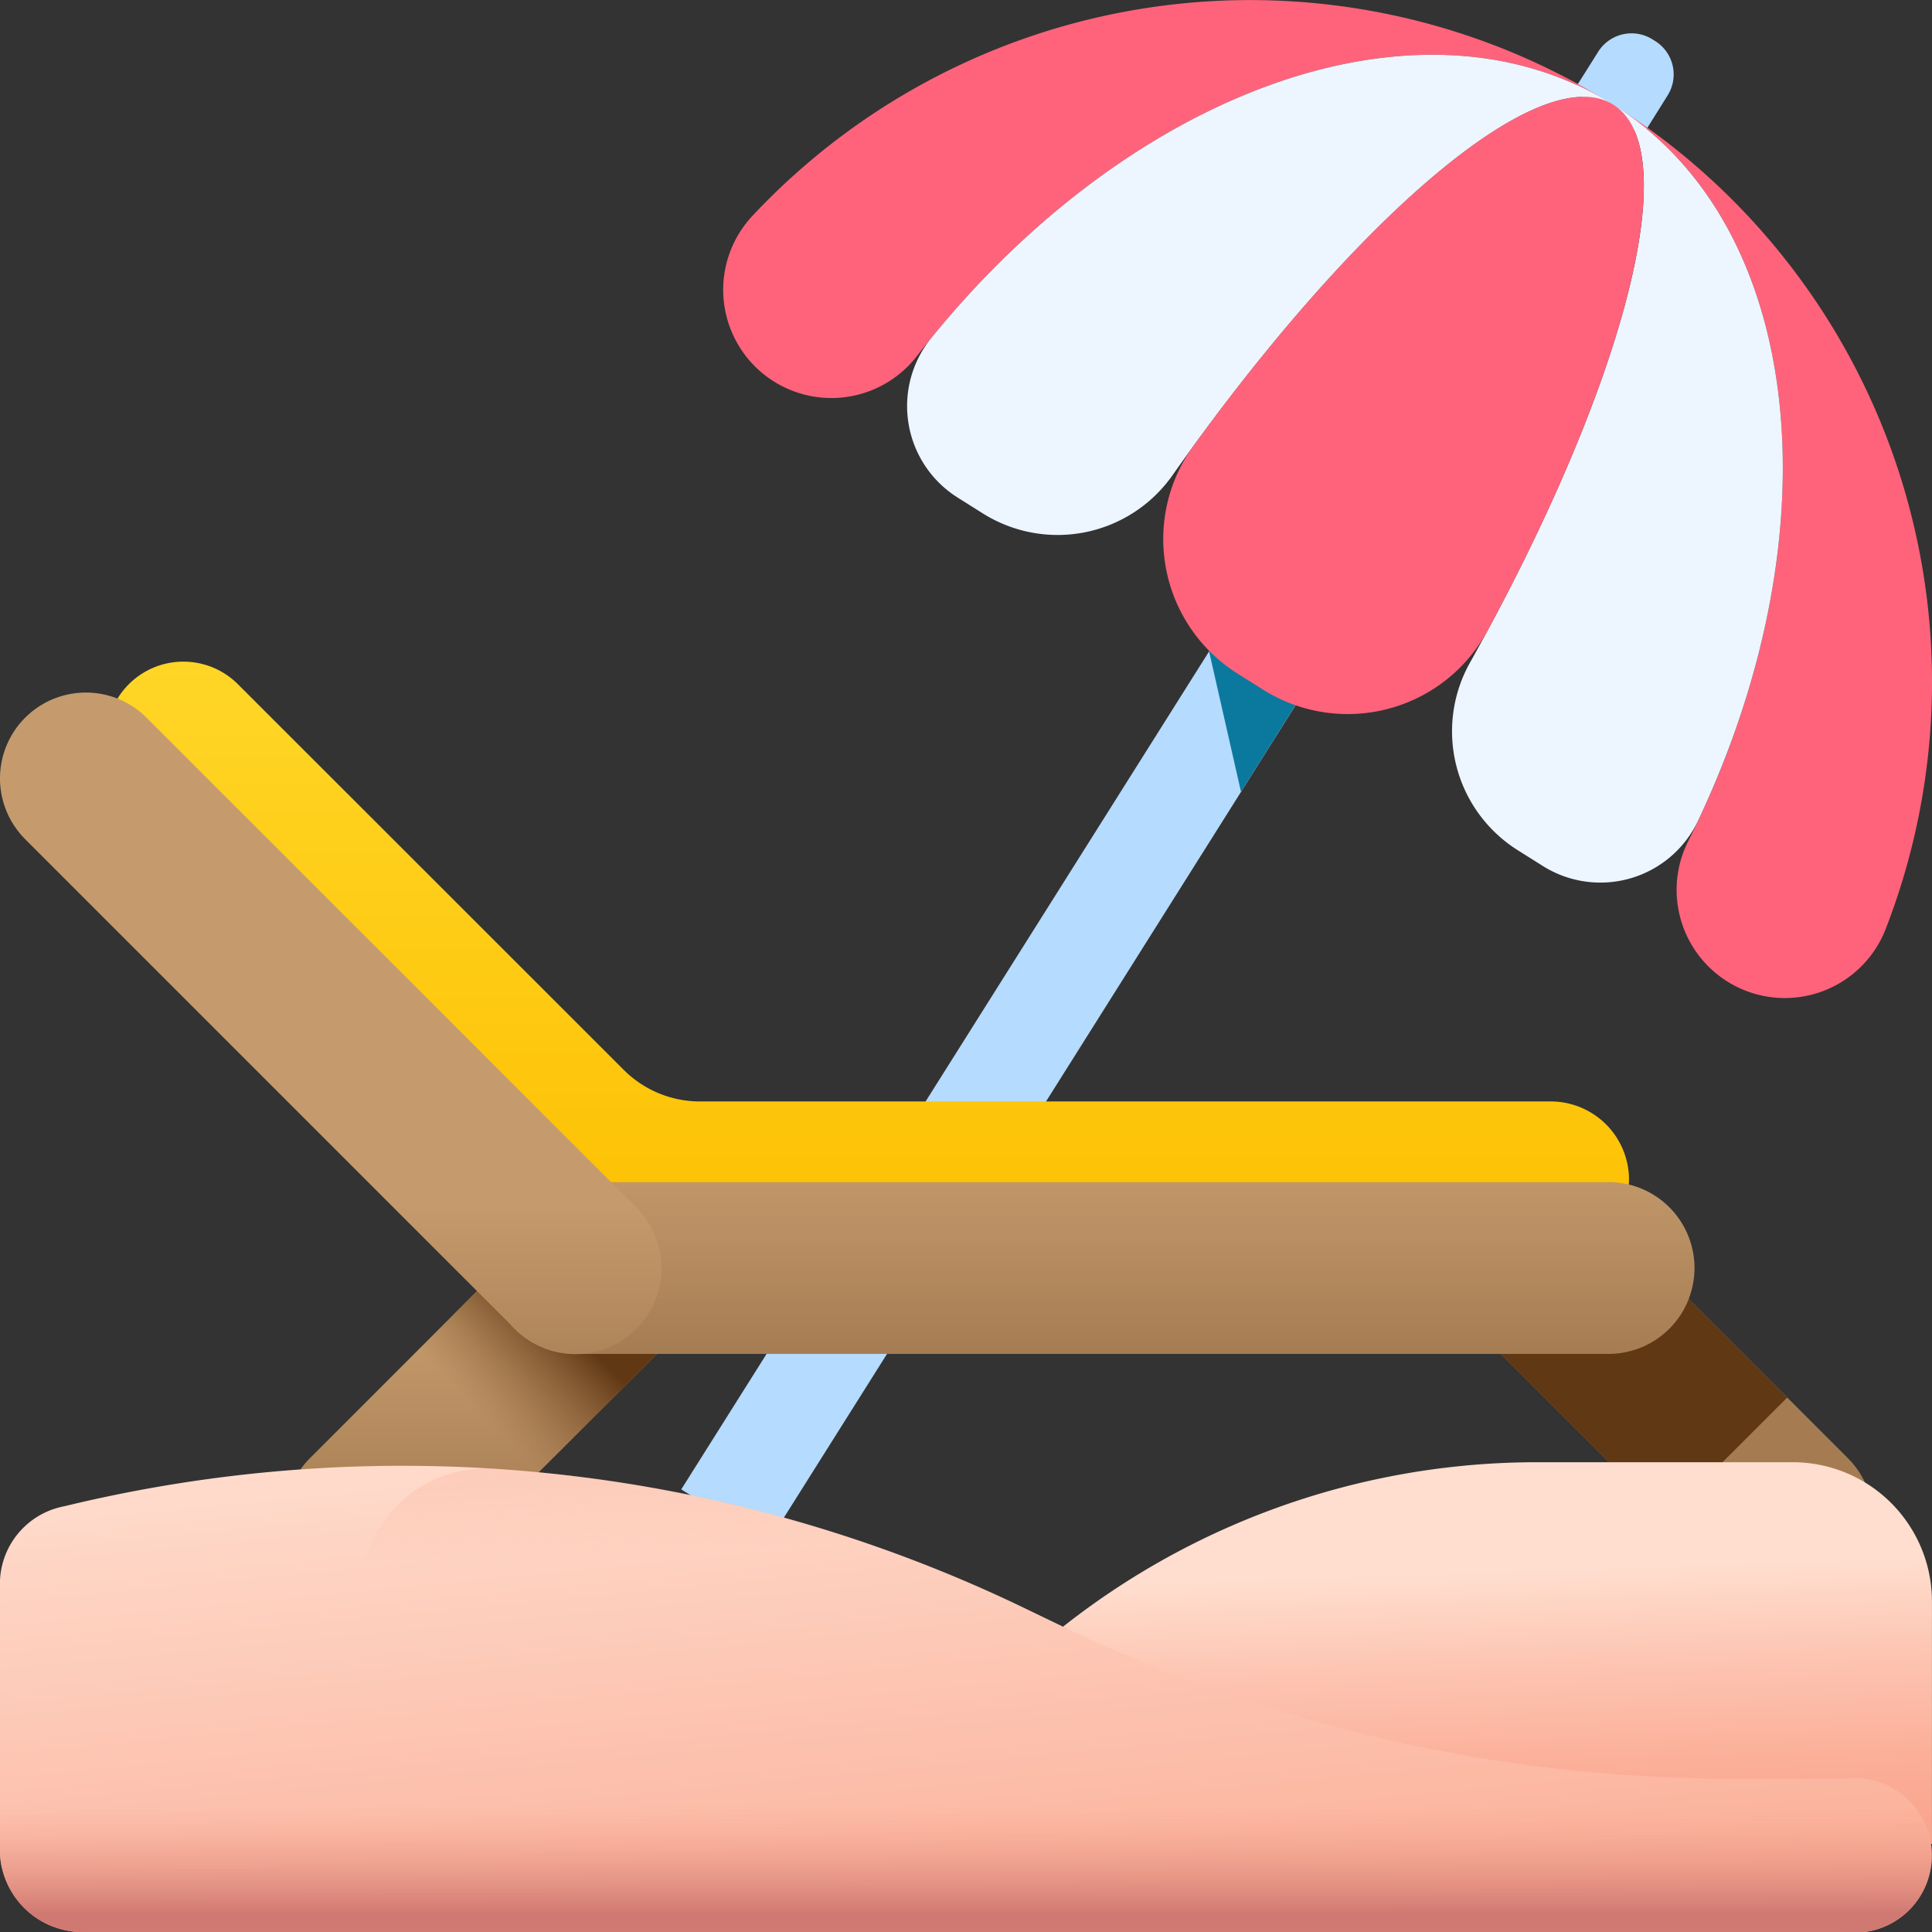
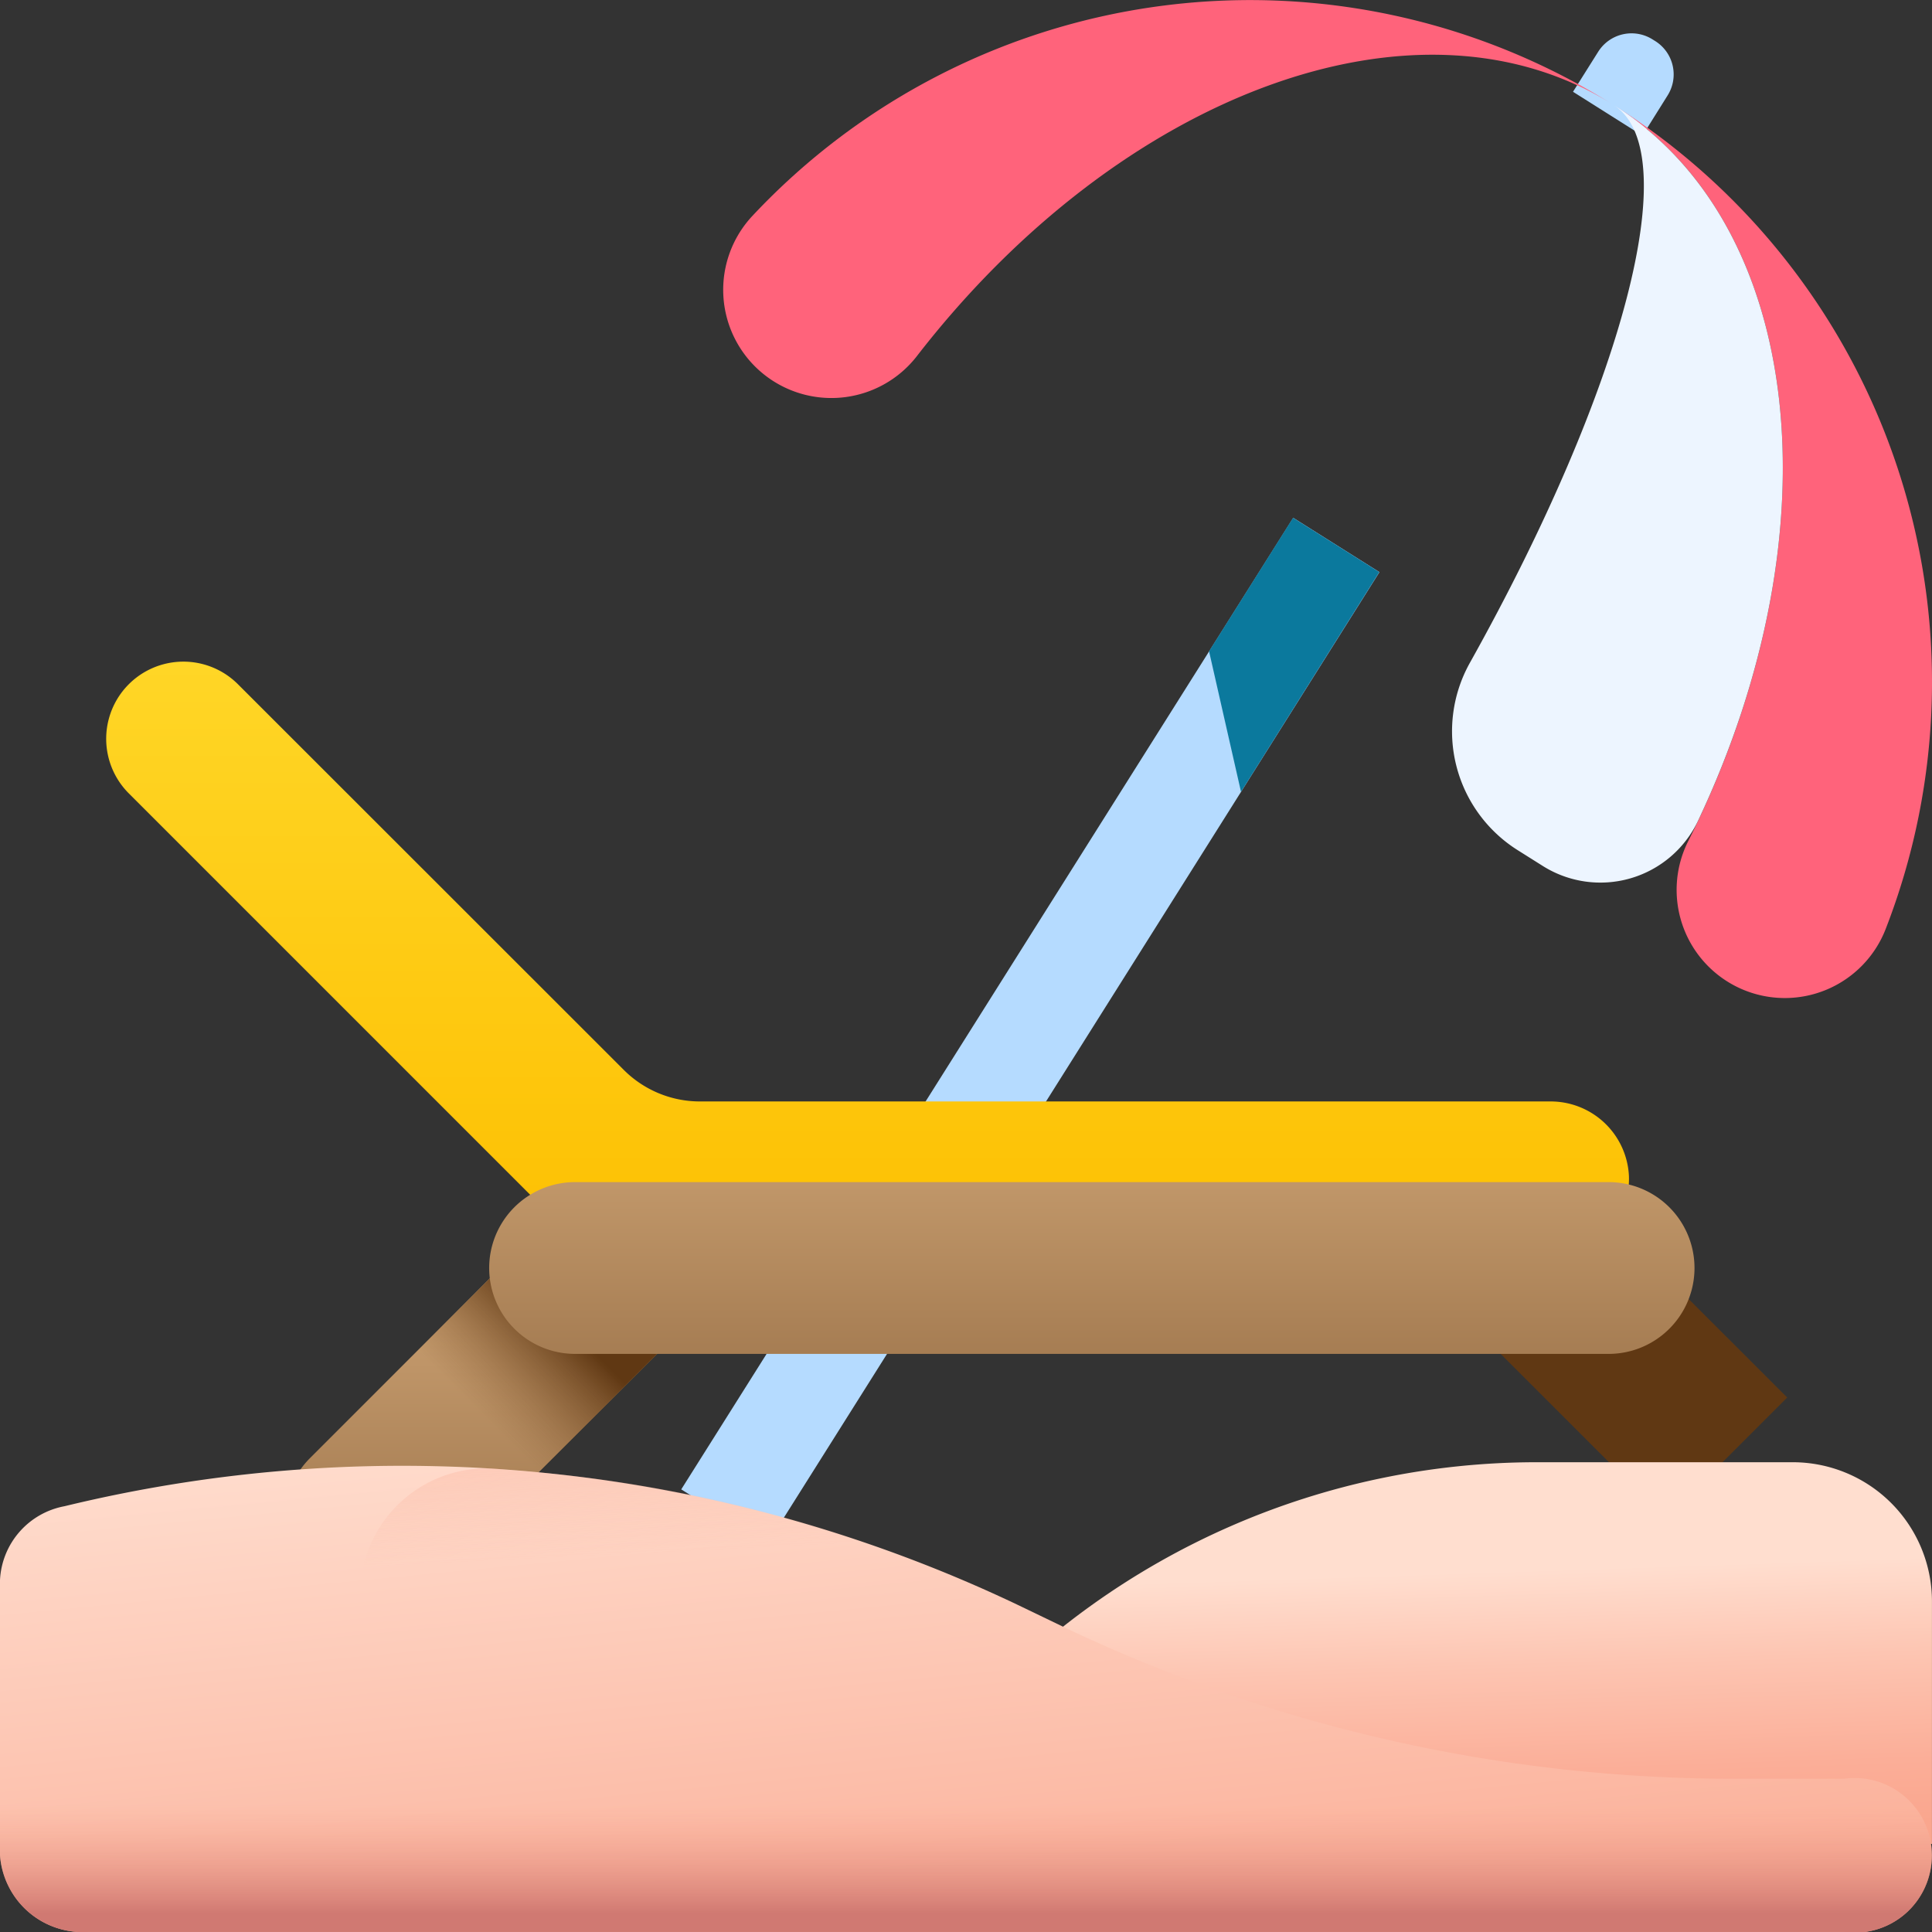
<svg xmlns="http://www.w3.org/2000/svg" xmlns:xlink="http://www.w3.org/1999/xlink" width="52.86" height="52.86" viewBox="0 0 52.86 52.86">
  <rect x="0" y="0" width="52.86" height="52.86" fill="#333333" stroke="none" />
  <defs>
    <linearGradient id="linear-gradient" x1="112.728" y1="-34.082" x2="113.268" y2="-34.082" gradientUnits="objectBoundingBox">
      <stop offset="0" stop-color="#b5dbff" />
      <stop offset="1" stop-color="#48b2e3" />
    </linearGradient>
    <linearGradient id="linear-gradient-2" x1="17.517" y1="-2.766" x2="17.614" y2="-2.766" xlink:href="#linear-gradient" />
    <linearGradient id="linear-gradient-3" x1="69.669" y1="-11.512" x2="68.786" y2="-12.238" gradientUnits="objectBoundingBox">
      <stop offset="0" stop-color="#b5dbff" stop-opacity="0" />
      <stop offset="0.173" stop-color="#8fc5e9" stop-opacity="0.173" />
      <stop offset="0.454" stop-color="#56a4c8" stop-opacity="0.455" />
      <stop offset="0.696" stop-color="#2d8db1" stop-opacity="0.694" />
      <stop offset="0.885" stop-color="#147ea2" stop-opacity="0.886" />
      <stop offset="1" stop-color="#0b799d" />
    </linearGradient>
    <linearGradient id="linear-gradient-4" x1="13.157" y1="-7.963" x2="13.281" y2="-7.828" gradientUnits="objectBoundingBox">
      <stop offset="0" stop-color="#ff637b" />
      <stop offset="1" stop-color="#e63950" />
    </linearGradient>
    <linearGradient id="linear-gradient-5" x1="36.734" y1="-3.563" x2="37.495" y2="-3.581" xlink:href="#linear-gradient-4" />
    <linearGradient id="linear-gradient-6" x1="35.19" y1="-4.088" x2="35.827" y2="-4.041" gradientUnits="objectBoundingBox">
      <stop offset="0" stop-color="#edf5ff" />
      <stop offset="1" stop-color="#d5e8fe" />
    </linearGradient>
    <linearGradient id="linear-gradient-7" x1="16.574" y1="-6.616" x2="16.886" y2="-6.45" xlink:href="#linear-gradient-6" />
    <linearGradient id="linear-gradient-8" x1="24.286" y1="-5.176" x2="24.69" y2="-5.077" xlink:href="#linear-gradient-4" />
    <linearGradient id="linear-gradient-9" x1="0.5" y1="-0.178" x2="0.5" y2="1.037" gradientUnits="objectBoundingBox">
      <stop offset="0" stop-color="#ffda2d" />
      <stop offset="1" stop-color="#fdbf00" />
    </linearGradient>
    <linearGradient id="linear-gradient-10" x1="-0.073" y1="0.321" x2="-0.073" y2="0.823" gradientUnits="objectBoundingBox">
      <stop offset="0" stop-color="#c59b6d" />
      <stop offset="1" stop-color="#a57c52" />
    </linearGradient>
    <linearGradient id="linear-gradient-11" x1="0.326" y1="0.674" x2="0.592" y2="0.408" gradientUnits="objectBoundingBox">
      <stop offset="0" stop-color="#8c6239" stop-opacity="0" />
      <stop offset="0.52" stop-color="#734a23" stop-opacity="0.522" />
      <stop offset="1" stop-color="#603813" />
    </linearGradient>
    <linearGradient id="linear-gradient-12" x1="-1.103" y1="-1.475" x2="-1.103" y2="-0.973" xlink:href="#linear-gradient-10" />
    <linearGradient id="linear-gradient-13" x1="-2.436" y1="0.674" x2="-2.17" y2="0.408" xlink:href="#linear-gradient-11" />
    <linearGradient id="linear-gradient-14" x1="0.5" y1="-0.178" x2="0.5" y2="1.037" xlink:href="#linear-gradient-10" />
    <linearGradient id="linear-gradient-15" x1="1.551" y1="0.775" x2="1.551" y2="1.09" xlink:href="#linear-gradient-10" />
    <linearGradient id="linear-gradient-16" x1="0.466" y1="0.297" x2="0.531" y2="0.987" gradientUnits="objectBoundingBox">
      <stop offset="0" stop-color="#ffdecf" />
      <stop offset="0.359" stop-color="#fdc5b2" />
      <stop offset="0.761" stop-color="#fbae98" />
      <stop offset="1" stop-color="#faa68e" />
    </linearGradient>
    <linearGradient id="linear-gradient-17" x1="0.137" y1="-0.069" x2="0.658" y2="1.231" gradientUnits="objectBoundingBox">
      <stop offset="0" stop-color="#ffdecf" />
      <stop offset="1" stop-color="#faa68e" />
    </linearGradient>
    <linearGradient id="linear-gradient-18" x1="0.373" y1="0.202" x2="0.165" y2="-0.749" gradientUnits="objectBoundingBox">
      <stop offset="0" stop-color="#faa68e" stop-opacity="0" />
      <stop offset="1" stop-color="#faa68e" />
    </linearGradient>
    <linearGradient id="linear-gradient-19" x1="0.5" y1="0.397" x2="0.5" y2="0.91" gradientUnits="objectBoundingBox">
      <stop offset="0" stop-color="#faa68e" stop-opacity="0" />
      <stop offset="1" stop-color="#d07972" />
    </linearGradient>
  </defs>
  <g id="beach-chair" transform="translate(0 0)">
    <g id="Group_40" data-name="Group 40" transform="translate(18.639 0)">
      <path id="Path_79" data-name="Path 79" d="M417.149,11.642l-1.9-1.2.689-1.095a1.078,1.078,0,0,1,1.487-.338l.074.046a1.078,1.078,0,0,1,.338,1.487Z" transform="translate(-390.85 -7.931)" fill="url(#linear-gradient)" />
      <path id="Path_80" data-name="Path 80" d="M182.188,164.761l-2.36-1.485,16.744-26.582,2.359,1.485Z" transform="translate(-179.828 -122.526)" fill="url(#linear-gradient-2)" />
      <path id="Path_81" data-name="Path 81" d="M319.2,140.345l.874,3.845,3.783-6.011-2.359-1.485Z" transform="translate(-304.759 -122.526)" fill="url(#linear-gradient-3)" />
      <g id="Group_39" data-name="Group 39" transform="translate(1.144 0)">
        <path id="Path_82" data-name="Path 82" d="M215.224,2.869a18.657,18.657,0,0,0-23.557,3.039,2.96,2.96,0,1,0,4.493,3.846c5.553-7.182,13.7-10.265,19.064-6.885Z" transform="translate(-190.865 0)" fill="url(#linear-gradient-4)" />
        <path id="Path_83" data-name="Path 83" d="M425.891,27.681c5.369,3.38,6.11,12.054,2.036,20.167a2.96,2.96,0,1,0,5.411,2.388A18.657,18.657,0,0,0,425.891,27.681Z" transform="translate(-401.531 -24.812)" fill="url(#linear-gradient-5)" />
        <path id="Path_84" data-name="Path 84" d="M387.725,27.681c2.014,1.268.257,7.782-3.922,15.259a3.842,3.842,0,0,0,1.3,5.13l.688.433a2.956,2.956,0,0,0,4.246-1.224C393.8,39.332,392.969,30.982,387.725,27.681Z" transform="translate(-363.366 -24.812)" fill="url(#linear-gradient-6)" />
-         <path id="Path_85" data-name="Path 85" d="M258.761,15.823c-5.244-3.3-13.132-.437-18.671,6.388a2.956,2.956,0,0,0,.732,4.358l.688.433a3.842,3.842,0,0,0,5.188-1.045C251.633,18.956,256.747,14.555,258.761,15.823Z" transform="translate(-234.401 -12.954)" fill="url(#linear-gradient-7)" />
-         <path id="Path_86" data-name="Path 86" d="M319.368,25.8c-1.936-1.219-6.737,2.8-11.489,9.334a4.348,4.348,0,0,0,1.209,6.232l.69.434A4.348,4.348,0,0,0,315.92,40.2C319.756,33.09,321.3,27.022,319.368,25.8Z" transform="translate(-295.009 -22.935)" fill="url(#linear-gradient-8)" />
      </g>
    </g>
    <g id="Group_41" data-name="Group 41" transform="translate(0 18.103)">
      <path id="Path_87" data-name="Path 87" d="M67.539,186.7H44.281a2.945,2.945,0,0,1-2.082-.863L31.642,175.285a2.111,2.111,0,1,0-2.986,2.986l11.923,11.923a2.106,2.106,0,0,0,1.6.733H67.59a2.111,2.111,0,0,0,2.11-2.188A2.144,2.144,0,0,0,67.539,186.7Z" transform="translate(-25.132 -174.667)" fill="url(#linear-gradient-9)" />
      <path id="Path_88" data-name="Path 88" d="M79.193,324.735l6.657-6.657a2.349,2.349,0,0,0-3.323-3.323l-6.657,6.657a2.349,2.349,0,0,0,3.323,3.323Z" transform="translate(-67.39 -299.619)" fill="url(#linear-gradient-10)" />
      <path id="Path_89" data-name="Path 89" d="M97.838,319.753l3.323,3.323,5-5a2.349,2.349,0,0,0-3.323-3.323Z" transform="translate(-87.697 -299.619)" fill="url(#linear-gradient-11)" />
-       <path id="Path_90" data-name="Path 90" d="M392.209,324.735l-6.657-6.657a2.349,2.349,0,1,1,3.323-3.323l6.657,6.657a2.349,2.349,0,0,1-3.323,3.323Z" transform="translate(-344.973 -299.619)" fill="url(#linear-gradient-12)" />
      <path id="Path_91" data-name="Path 91" d="M393.871,319.753l-3.323,3.323-5-5a2.349,2.349,0,0,1,3.323-3.323Z" transform="translate(-344.973 -299.619)" fill="url(#linear-gradient-13)" />
      <path id="Path_92" data-name="Path 92" d="M159.772,316.767H131.494a2.349,2.349,0,1,1,0-4.7h28.278a2.349,2.349,0,0,1,0,4.7Z" transform="translate(-115.76 -297.827)" fill="url(#linear-gradient-14)" />
-       <path id="Path_93" data-name="Path 93" d="M.688,186.837l13.4,13.4a2.349,2.349,0,0,0,3.323-3.323l-13.4-13.4a2.349,2.349,0,0,0-3.323,3.322Z" transform="translate(0 -181.98)" fill="url(#linear-gradient-15)" />
    </g>
    <path id="Path_94" data-name="Path 94" d="M253.941,396.442V389.81a3.81,3.81,0,0,0-3.81-3.81h-7a20.924,20.924,0,0,0-15.375,6.731l-3.425,3.71Z" transform="translate(-201.082 -345.993)" fill="url(#linear-gradient-16)" />
    <g id="Group_42" data-name="Group 42" transform="translate(0 40.111)">
      <path id="Path_95" data-name="Path 95" d="M1.763,388.1a39.167,39.167,0,0,1,26.058,2.687l1.246.6a42.555,42.555,0,0,0,18.48,4.169h2.9a2.115,2.115,0,1,1,0,4.189H2.41A2.269,2.269,0,0,1,0,397.654v-7.536A2.163,2.163,0,0,1,1.763,388.1Z" transform="translate(0 -387)" fill="url(#linear-gradient-17)" />
      <path id="Path_96" data-name="Path 96" d="M135.753,396.3h-2.9a42.554,42.554,0,0,1-18.48-4.169l-1.246-.6a38.4,38.4,0,0,0-14.057-3.692,3.453,3.453,0,0,0-3.9,3.143c0,3.553,3.315,6.434,7.4,6.434h35.309A2.478,2.478,0,0,0,135.753,396.3Z" transform="translate(-85.303 -387.743)" fill="url(#linear-gradient-18)" />
      <path id="Path_97" data-name="Path 97" d="M0,457.829a2.269,2.269,0,0,0,2.41,2.094H50.449a2.115,2.115,0,1,0,0-4.189h-2.9a43.267,43.267,0,0,1-11.687-1.6H0Z" transform="translate(0 -447.175)" fill="url(#linear-gradient-19)" />
    </g>
  </g>
</svg>